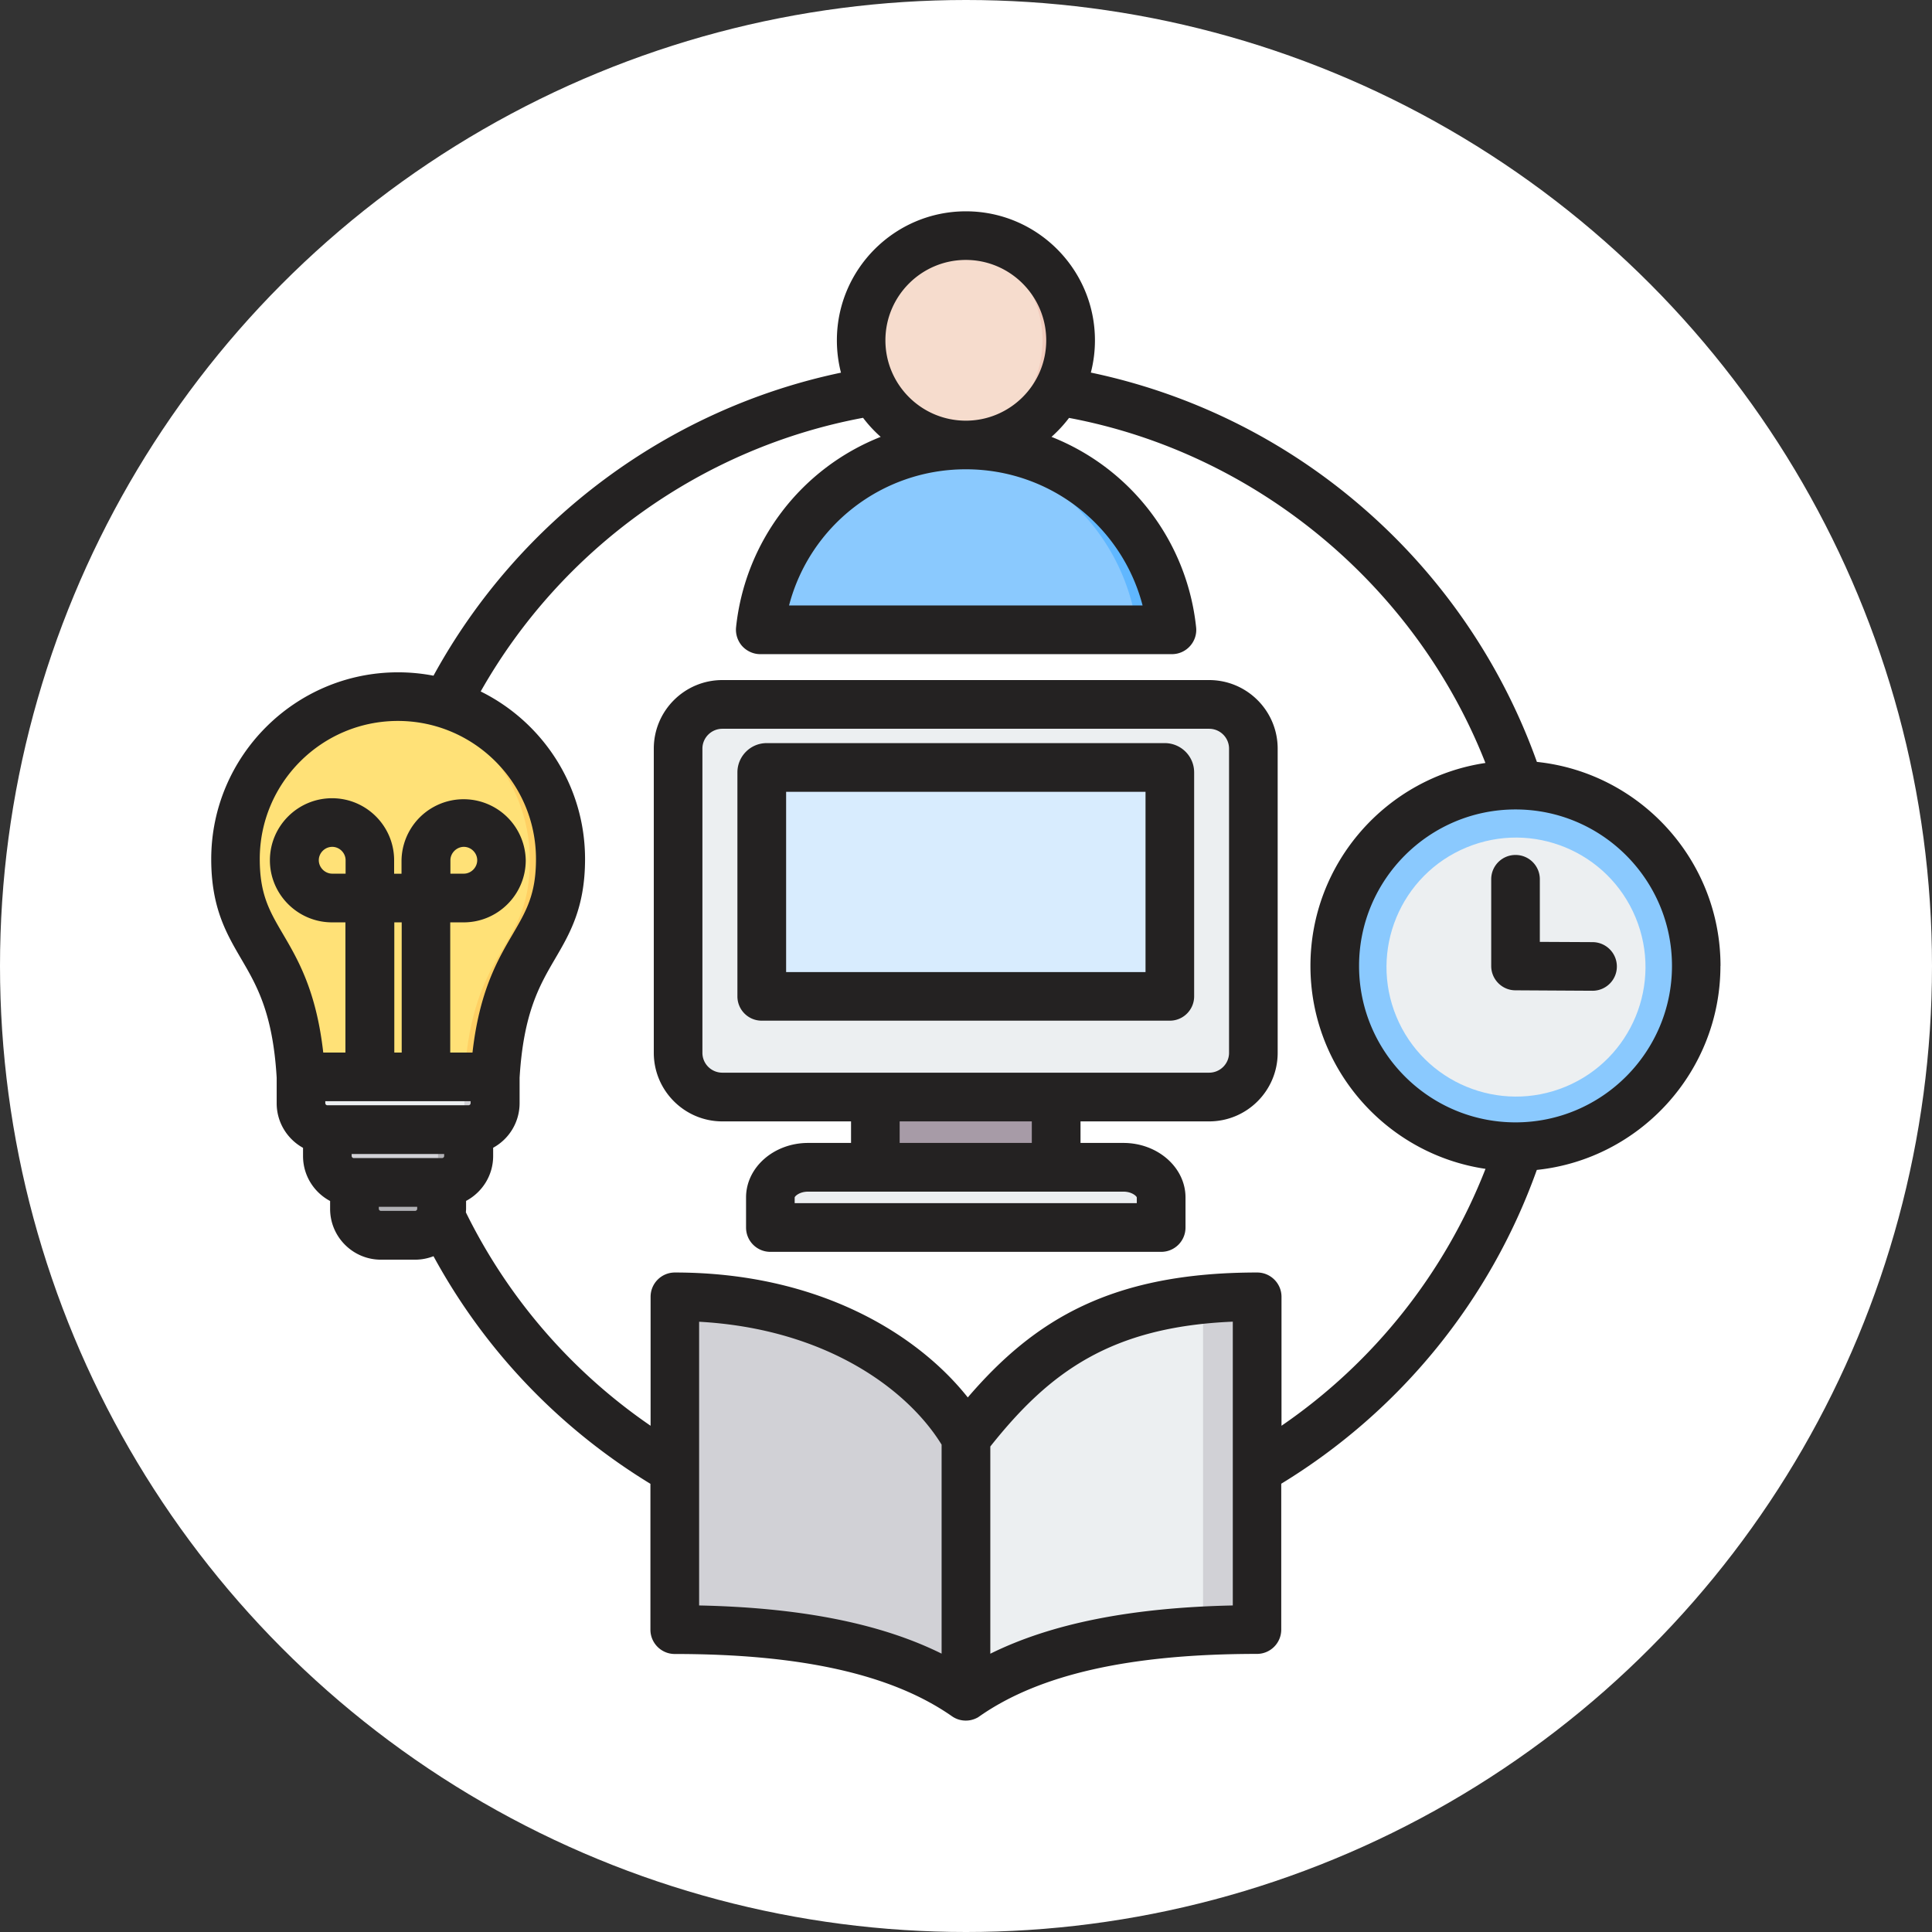
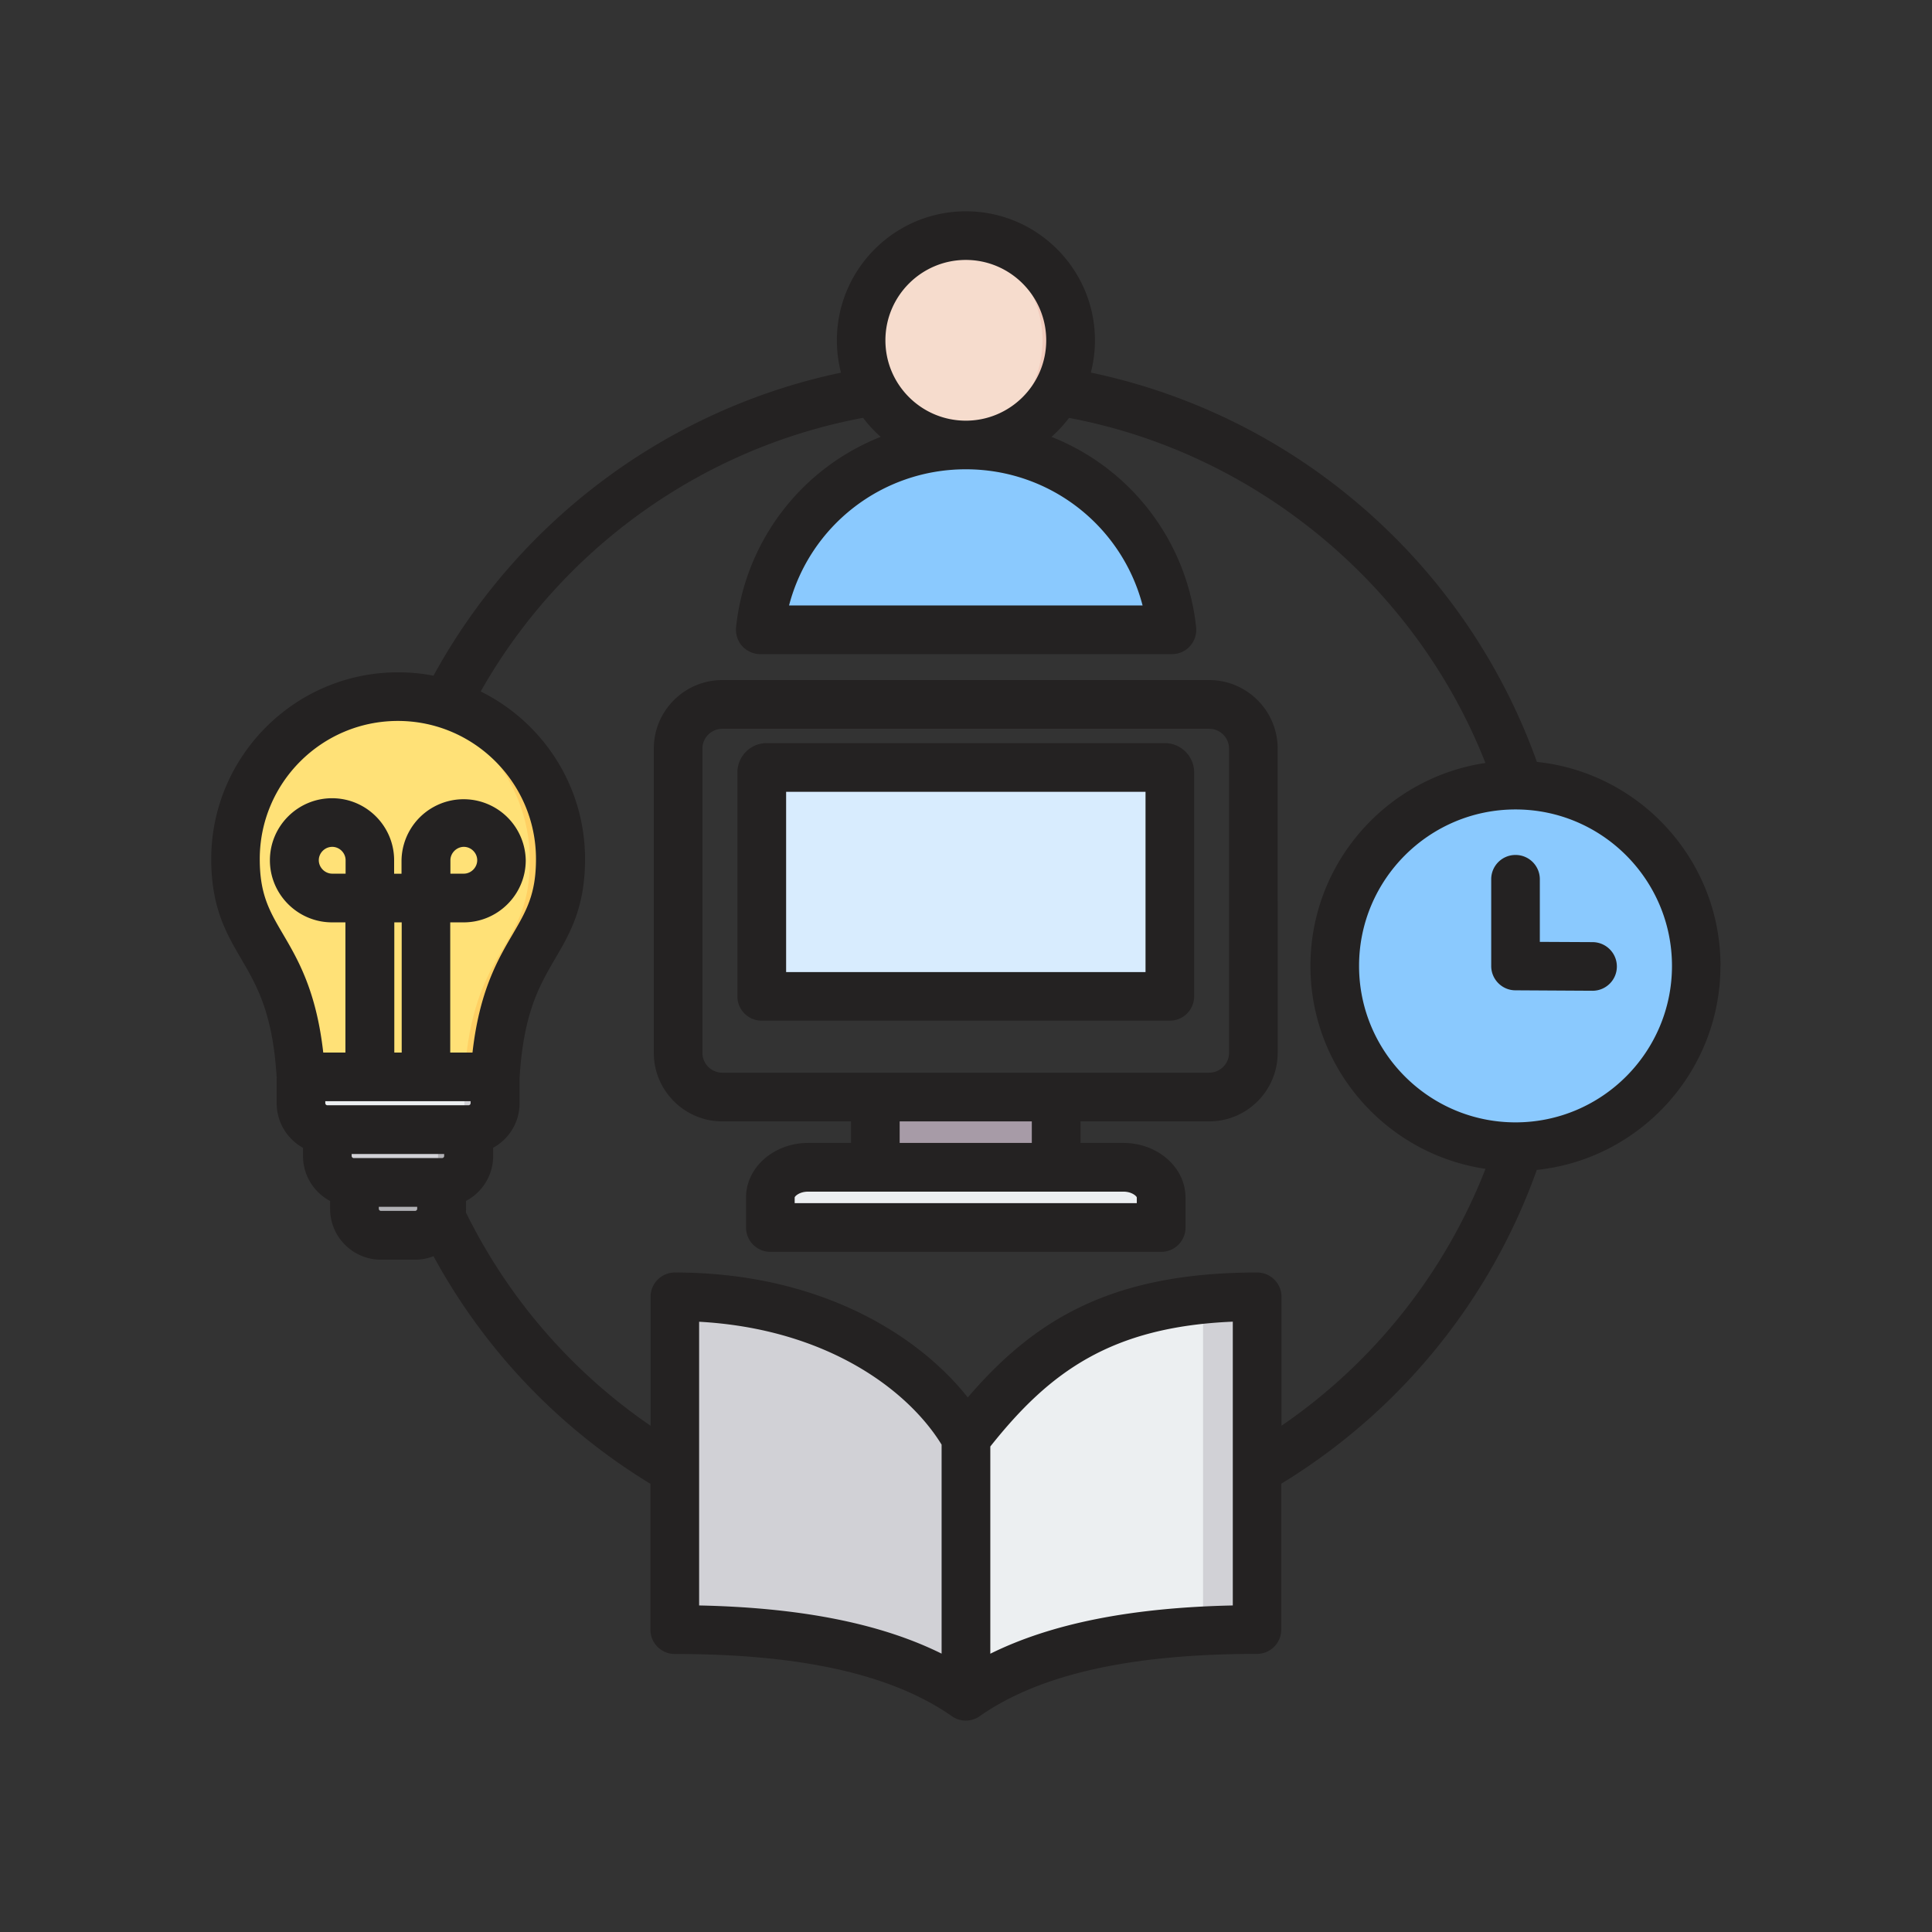
<svg xmlns="http://www.w3.org/2000/svg" id="Layer_2" data-name="Layer 2" viewBox="0 0 216.96 216.96">
  <rect x="0" y="0" width="216.96" height="216.96" fill="#333333" stroke="none" />
  <defs>
    <style>.cls-11,.cls-13,.cls-16,.cls-4{stroke-width:0;fill-rule:evenodd}.cls-4{fill:#b1b1b5}.cls-11{fill:#eceff1}.cls-13{fill:#d1d1d6}.cls-16{fill:#60b7ff}</style>
  </defs>
  <g id="Layer_1-2" data-name="Layer 1">
-     <circle cx="108.48" cy="108.48" r="108.48" style="fill:#fff;stroke-width:0" />
    <path d="M97.91 121.51h20.3v11.56h-20.3v-11.56Z" style="fill:#a79ba7;fill-rule:evenodd;stroke-width:0" />
    <path d="M116.63 121.51h1.57v11.56h-1.57v-11.56Z" style="fill-rule:evenodd;stroke-width:0;fill:#837683" />
    <path class="cls-11" d="M86.11 138H130v-3.38c0-1.86-1.91-3.38-4.24-3.38H90.34c-2.33 0-4.24 1.52-4.24 3.38V138Z" />
    <path class="cls-13" d="M86.11 138H130v-3.38c0-1.11-.67-2.09-1.71-2.71.23.42.36.88.36 1.36v3.38H86.11V138Z" />
-     <path class="cls-11" d="M80.72 79.25h54.67c2.73 0 4.97 2.23 4.97 4.97v34.16c0 2.73-2.23 4.97-4.97 4.97H80.72c-2.73 0-4.97-2.23-4.97-4.97V84.22c0-2.73 2.23-4.97 4.97-4.97Z" />
    <path class="cls-13" d="M138.16 80.1c1.32.89 2.2 2.41 2.2 4.12v34.16c0 2.73-2.23 4.97-4.97 4.97H80.72c-1.71 0-3.22-.87-4.12-2.2.79.54 1.75.85 2.77.85h54.67c2.73 0 4.97-2.23 4.97-4.97V82.87c0-1.02-.31-1.98-.85-2.77Z" />
    <path d="M85.7 86.35h44.71c.31 0 .56.25.56.56v25.15H85.14V86.91c0-.31.25-.56.56-.56Z" style="fill:#d8ecfe;fill-rule:evenodd;stroke-width:0" />
    <path d="M128.22 86.35h2.19c.31 0 .56.25.56.56v25.15h-2.19V86.91a.56.56 0 0 0-.56-.56Z" style="fill:#c4e2ff;fill-rule:evenodd;stroke-width:0" />
    <path class="cls-11" d="M139.33 145.79c-15.36.18-22.91 2.75-30.85 15.85v29c7.95-5.55 19.41-7.31 30.9-7.47 1-.01 1.8-.83 1.8-1.82v-33.72c0-.51-.18-.94-.54-1.3-.36-.36-.8-.53-1.3-.53Z" />
    <path class="cls-13" d="M77.67 145.81c15.56.5 25.81 7.14 30.81 15.83v29c-7.95-5.55-19.41-7.31-30.9-7.47-1-.01-1.8-.83-1.8-1.82v-33.71c0-.51.19-.95.56-1.31.37-.36.82-.53 1.33-.51ZM135.11 183.3l4.58-.17c.85-.16 1.49-.9 1.49-1.79v-33.72c0-.51-.18-.94-.54-1.3s-.8-.53-1.3-.53c-1.86.02-3.61.08-5.25.18.17.09.22.09.47.34.25.25.54.79.54 1.3v35.69Z" />
    <path class="cls-4" d="M39.82 130.95h9.78v4.97c0 1.63-1.33 2.97-2.97 2.97h-3.85c-1.63 0-2.97-1.33-2.97-2.97v-4.97Z" />
    <path class="cls-13" d="M36.78 123.78h15.86v6.2c0 1.63-1.33 2.97-2.97 2.97h-9.93c-1.63 0-2.97-1.33-2.97-2.97v-6.2Z" />
    <path class="cls-4" d="M49.19 122.88v7.11c0 1.62-1.33 2.97-2.97 2.97h3.45c1.63 0 2.97-1.33 2.97-2.97v-7.11c-1.13.04-2.32 0-3.45 0Z" />
    <path class="cls-11" d="M33.81 118.13h21.8v5.93c0 1.63-1.33 2.97-2.97 2.97H36.77c-1.63 0-2.97-1.33-2.97-2.97v-5.93Z" />
    <path class="cls-13" d="M52.15 121.09v2.97c0 1.63-1.33 2.97-2.97 2.97H52.73a2.975 2.975 0 0 0 2.87-2.96v-2.97h-3.45Z" />
    <path d="M44.71 78.36c10.08 0 18.25 8.17 18.25 18.25s-6.48 9.53-7.35 24.47h-21.8c-.88-14.94-7.35-14.34-7.35-24.47s8.17-18.25 18.25-18.25Z" style="fill:#ffe177;fill-rule:evenodd;stroke-width:0" />
    <path d="M42.98 78.45c9.27.87 16.52 8.67 16.52 18.17s-5.59 9.56-7.09 21.51c-.11.92-.21 1.9-.27 2.96h3.45c.88-14.94 7.35-14.34 7.35-24.47s-8.17-18.25-18.25-18.25c-.58 0-1.16.03-1.73.08Z" style="fill:#ffd064;fill-rule:evenodd;stroke-width:0" />
    <path d="M87.19 71.16h42.58a1.82 1.82 0 0 0 1.79-2.19c-2.19-10.74-11.69-18.83-23.08-18.83S87.59 58.23 85.4 68.97a1.82 1.82 0 0 0 1.79 2.19Z" style="fill:#8ac9fe;fill-rule:evenodd;stroke-width:0" />
-     <path class="cls-16" d="M125.61 71.16h4.16a1.82 1.82 0 0 0 1.79-2.19c-2.19-10.74-11.69-18.83-23.08-18.83-.7 0-1.4.03-2.08.09 10.45.92 18.95 8.66 21 18.74a1.82 1.82 0 0 1-1.79 2.19Z" />
    <circle cx="108.48" cy="38.23" r="11.91" style="fill:#f6dccd;stroke-width:0" />
    <path d="M108.48 26.32c6.58 0 11.91 5.33 11.91 11.91s-5.33 11.91-11.91 11.91c-.56 0-1.12-.04-1.66-.12 5.79-.81 10.25-5.78 10.25-11.79s-4.46-10.99-10.25-11.79c.54-.08 1.1-.12 1.66-.12Z" style="fill:#f1cbbc;fill-rule:evenodd;stroke-width:0" />
    <circle cx="170.22" cy="108.56" r="20.31" style="fill:#8ac9fe;stroke-width:0" />
    <path class="cls-16" d="M170.2 88.32c11.21 0 20.3 9.09 20.3 20.3s-9.09 20.3-20.3 20.3c-.42 0-.83-.01-1.24-.04 10.63-.64 19.06-9.47 19.06-20.26S179.59 89 168.96 88.36c.41-.02.83-.04 1.24-.04Z" />
-     <circle cx="170.24" cy="108.59" r="14.54" transform="rotate(-22.51 170.27 108.588)" style="fill:#eceff1;stroke-width:0" />
    <path d="M181.57 108.54c0 1.51-1.23 2.72-2.73 2.72h-.01l-8.65-.05c-1.5 0-2.72-1.23-2.72-2.73v-9.74c0-1.51 1.22-2.73 2.73-2.73s2.73 1.22 2.73 2.73v7.03l5.93.03c1.51.01 2.73 1.24 2.72 2.75Zm-11.38 17.5c9.69 0 17.57-7.88 17.57-17.57s-7.88-17.57-17.57-17.57-17.57 7.88-17.57 17.57 7.88 17.57 17.57 17.57Zm-26.28 34.07v-14.48c0-1.51-1.23-2.73-2.73-2.73-16.35 0-25 5.29-32.5 14.03-5.58-7.04-16.66-14.03-32.89-14.03-1.51 0-2.73 1.22-2.73 2.73v14.48a62.47 62.47 0 0 1-20.74-23.96c0-.13.02-.26.02-.4v-.89c1.8-.96 3.04-2.85 3.04-5.04v-.93a5.704 5.704 0 0 0 2.97-5v-2.87c.44-7.29 2.25-10.38 3.99-13.36 1.65-2.82 3.36-5.74 3.36-11.19 0-8.25-4.78-15.39-11.72-18.82 9.08-16.04 24.85-27.35 42.94-30.73.59.78 1.25 1.49 1.98 2.14a25.9 25.9 0 0 0-16.24 21.37c-.08.77.17 1.54.68 2.12.52.57 1.26.91 2.03.91h46.24c.78 0 1.51-.33 2.03-.91.52-.58.77-1.35.68-2.12a25.905 25.905 0 0 0-16.24-21.37c.73-.65 1.39-1.36 1.97-2.13 21.05 3.95 38.95 18.85 46.76 38.75-11.1 1.65-19.65 11.23-19.65 22.79s8.55 21.15 19.66 22.79a62.6 62.6 0 0 1-22.91 28.85Zm-5.47 20.19v-31.88c-13.67.58-20.57 5.63-27.23 14.02v23.27c6.84-3.39 15.82-5.18 27.23-5.42Zm-32.7 5.41v-23.48c-3.78-6.15-12.92-13.01-27.23-13.8v31.86c11.41.24 20.39 2.02 27.23 5.41Zm-59.12-49.73h-3.85a.24.24 0 0 1-.23-.23v-.23h4.31v.23c0 .12-.11.23-.23.23Zm3.96-37.87h1.51c.81 0 1.5-.69 1.5-1.51s-.69-1.5-1.5-1.5-1.51.69-1.51 1.5v1.51Zm-5.47 20.09h-.83v-14.62h.83v14.62Zm-6.3-20.09h-1.5c-.82 0-1.51-.69-1.51-1.51s.69-1.5 1.51-1.5 1.5.69 1.5 1.5v1.51Zm14.04 25.78v-.23H36.53v.23c0 .12.11.23.23.23h15.86c.12 0 .23-.11.23-.23Zm-2.97 5.93c0 .12-.11.23-.23.23h-9.93a.24.24 0 0 1-.23-.23v-.23h10.39v.23Zm-5.2-48.86c-8.55 0-15.51 6.95-15.51 15.51 0 3.97 1.09 5.84 2.61 8.43 1.69 2.88 3.74 6.39 4.52 13.3h2.49v-14.62h-1.5c-3.84 0-6.98-3.13-6.98-6.97s3.13-6.97 6.98-6.97 6.97 3.13 6.97 6.97v1.51h.83v-1.51a6.976 6.976 0 0 1 13.95 0c0 3.84-3.13 6.97-6.97 6.97h-1.51v14.62h2.5c.78-6.91 2.83-10.42 4.52-13.3 1.51-2.59 2.61-4.46 2.61-8.43 0-8.55-6.96-15.51-15.51-15.51Zm83.63-12.97c-2.32-8.9-10.38-15.29-19.85-15.29s-17.53 6.39-19.85 15.29h39.7Zm-19.85-38.8c-4.98 0-9.03 4.05-9.03 9.03s4.05 9.02 9.03 9.02 9.03-4.05 9.03-9.02-4.05-9.03-9.03-9.03Zm84.75 79.28c0-11.89-9.05-21.7-20.62-22.91A68.089 68.089 0 0 0 152.8 56.8a67.817 67.817 0 0 0-30.3-14.96c.3-1.16.46-2.37.46-3.62 0-7.99-6.5-14.49-14.49-14.49s-14.49 6.5-14.49 14.49c0 1.25.16 2.47.46 3.63-19.4 4.07-36.2 16.55-45.76 34.03-1.29-.25-2.62-.38-3.98-.38-11.56 0-20.98 9.41-20.98 20.98 0 5.45 1.71 8.36 3.36 11.19 1.75 2.99 3.56 6.08 3.99 13.36v2.87c0 2.15 1.2 4.03 2.96 5v.93c0 2.18 1.23 4.08 3.04 5.04v.89c0 3.14 2.56 5.7 5.7 5.7h3.85c.72 0 1.42-.14 2.06-.39 5.73 10.53 14.08 19.29 24.36 25.56v16.38c0 1.51 1.23 2.73 2.73 2.73 14.21 0 24.4 2.29 31.13 6.99.47.33 1.01.49 1.56.49.43 0 .86-.1 1.26-.31.11-.05.2-.12.3-.19 6.74-4.7 16.92-6.99 31.13-6.99 1.51 0 2.73-1.22 2.73-2.73v-16.38c13.36-8.15 23.46-20.57 28.7-35.24 11.57-1.21 20.62-11.03 20.62-22.91Zm-64.57.69V88.92H88.28v20.24h40.36Zm2.17-25.71H86.1c-1.82 0-3.29 1.48-3.29 3.29v25.15c0 1.51 1.22 2.73 2.73 2.73h45.83c1.51 0 2.73-1.23 2.73-2.73V86.74c0-1.82-1.48-3.29-3.3-3.29Zm7.21 34.78V84.07c0-1.23-1-2.23-2.24-2.23H81.12c-1.23 0-2.24 1-2.24 2.23v34.16c0 1.23 1 2.23 2.24 2.23h54.66c1.24 0 2.24-1 2.24-2.23Zm-22.15 10.12v-2.42h-14.84v2.42h14.84Zm11.79 6.12c-.03-.15-.56-.65-1.5-.65H90.74c-.95 0-1.47.5-1.5.65v.64h38.42v-.65Zm8.12-58.1H81.12c-4.25 0-7.7 3.45-7.7 7.7v34.16c0 4.24 3.45 7.7 7.7 7.7h14.45v2.42h-4.82c-3.85 0-6.97 2.75-6.97 6.12v3.38c0 1.51 1.22 2.73 2.73 2.73h43.89c1.51 0 2.73-1.22 2.73-2.73v-3.38c0-3.37-3.13-6.12-6.97-6.12h-4.82v-2.42h14.44c4.25 0 7.7-3.45 7.7-7.7V84.07c0-4.25-3.45-7.7-7.7-7.7Z" style="fill:#242222;fill-rule:evenodd;stroke-width:0" />
  </g>
</svg>